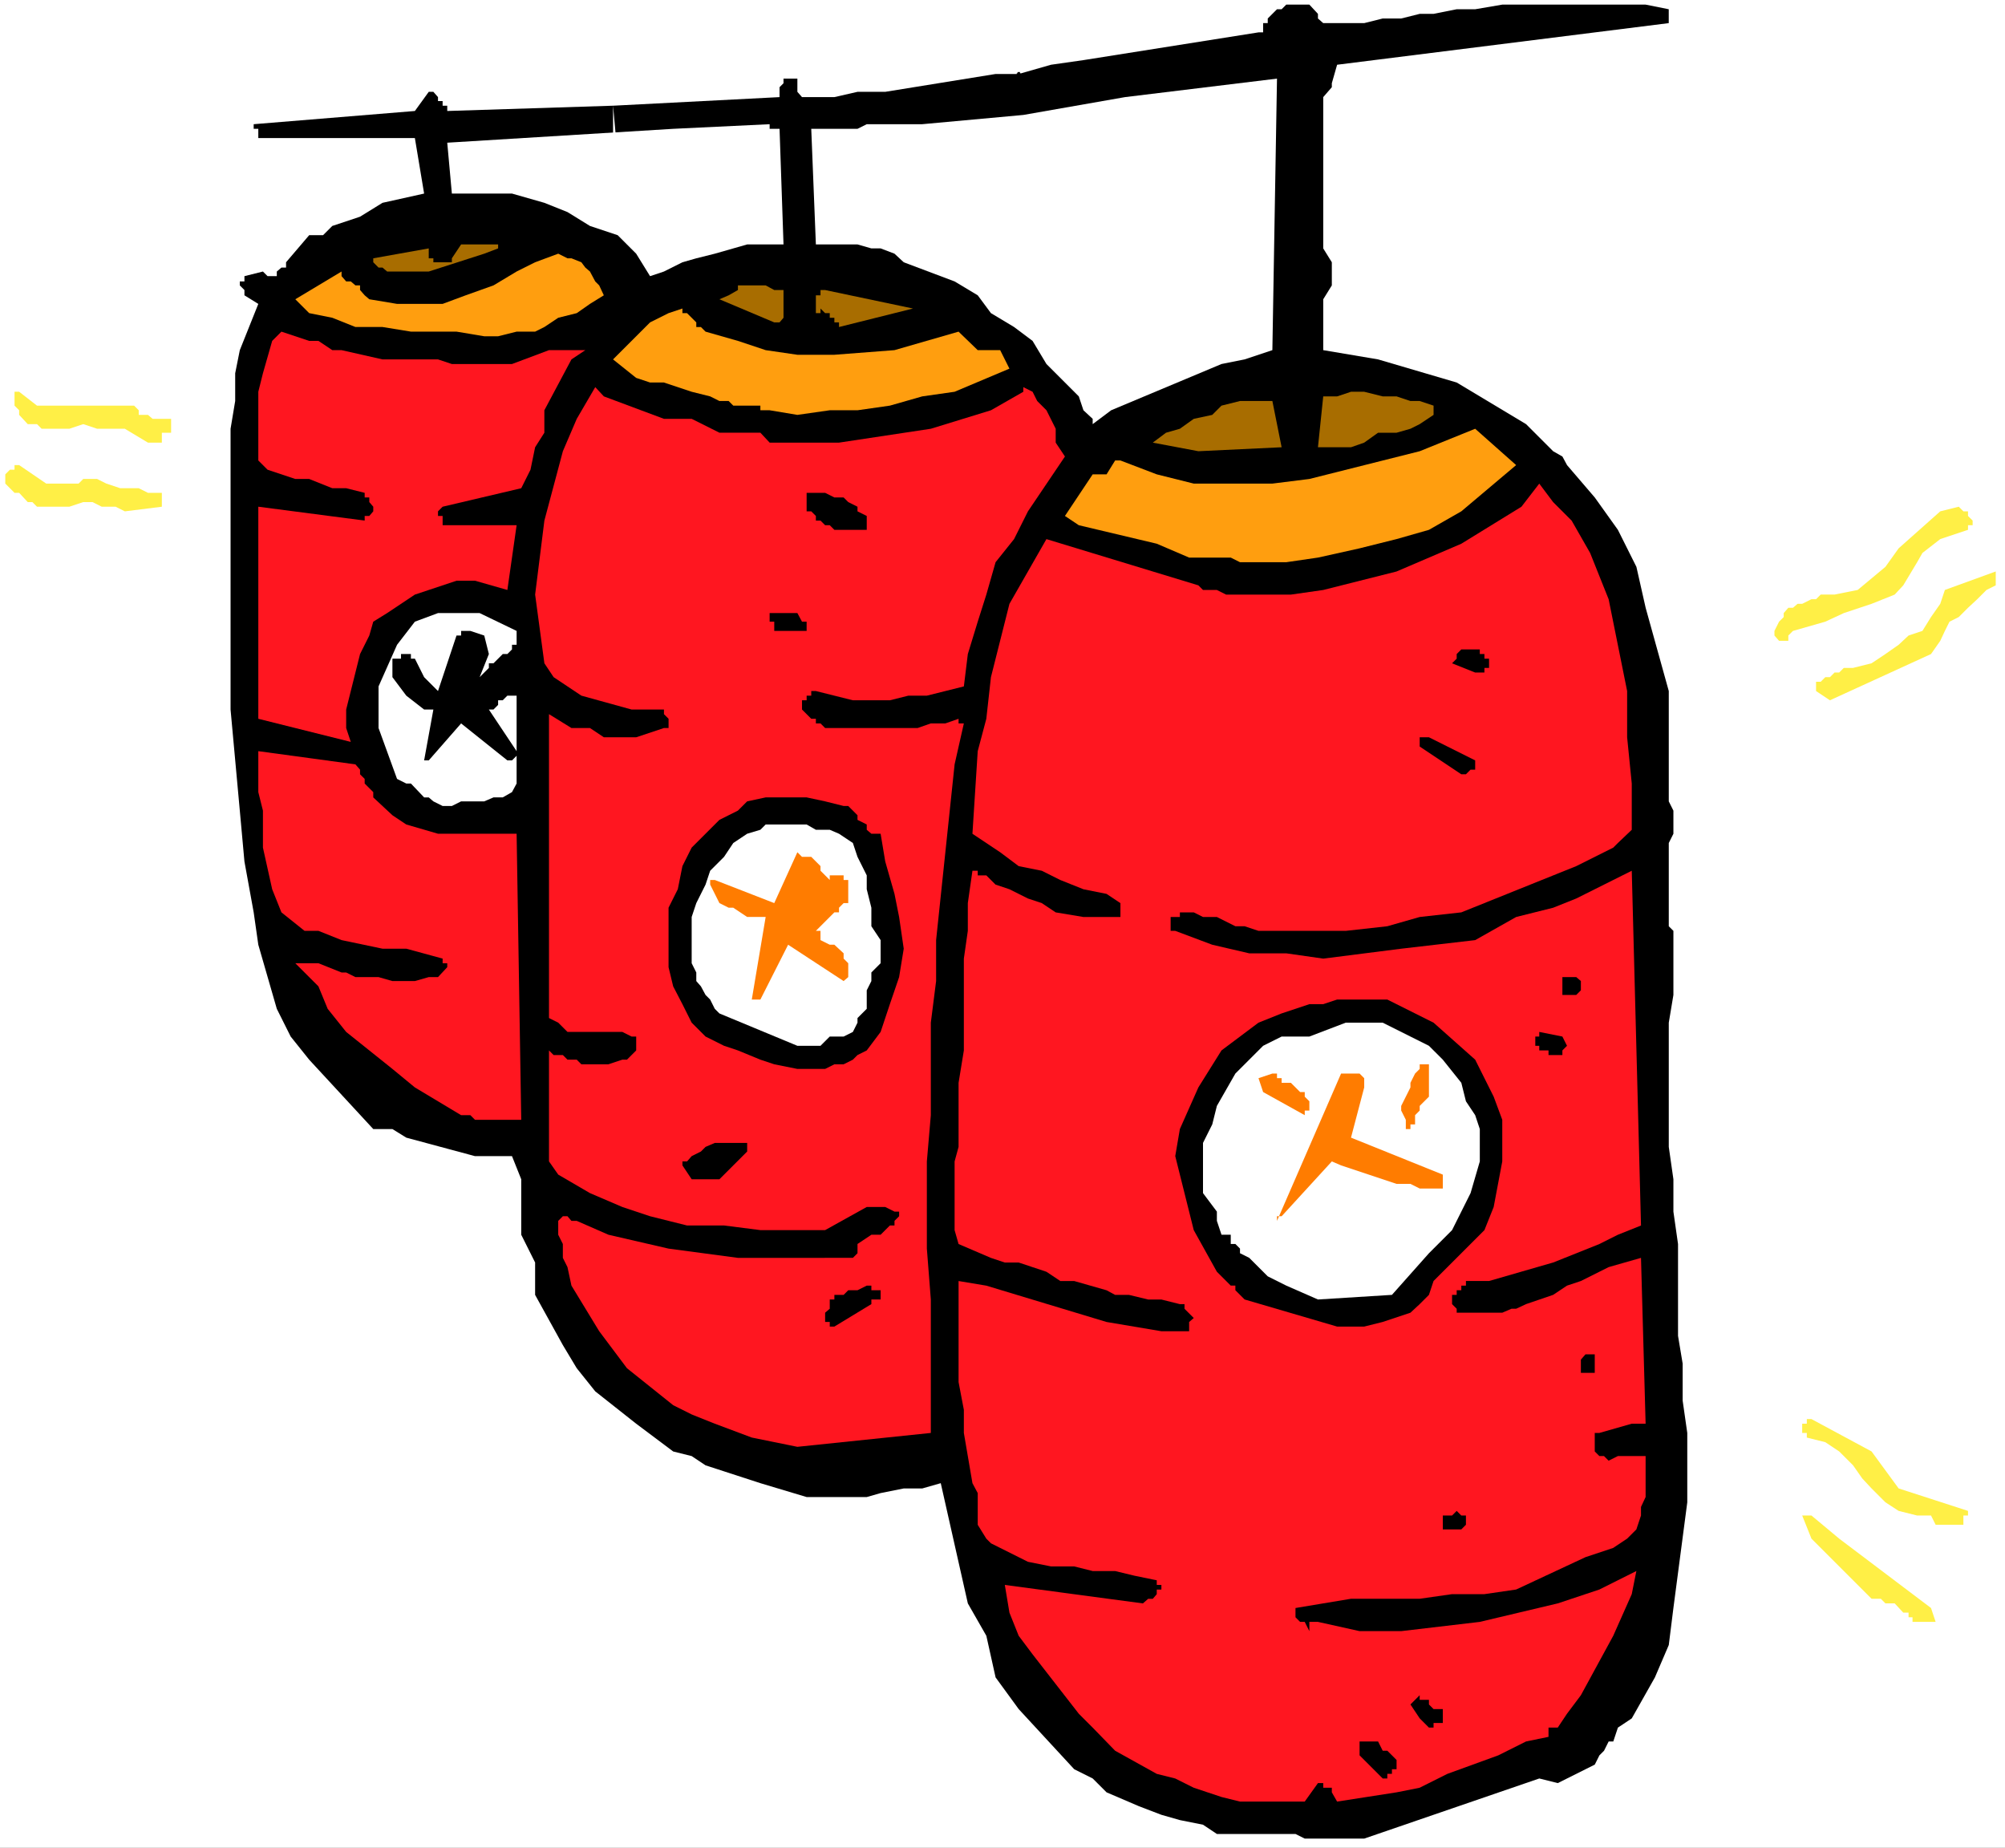
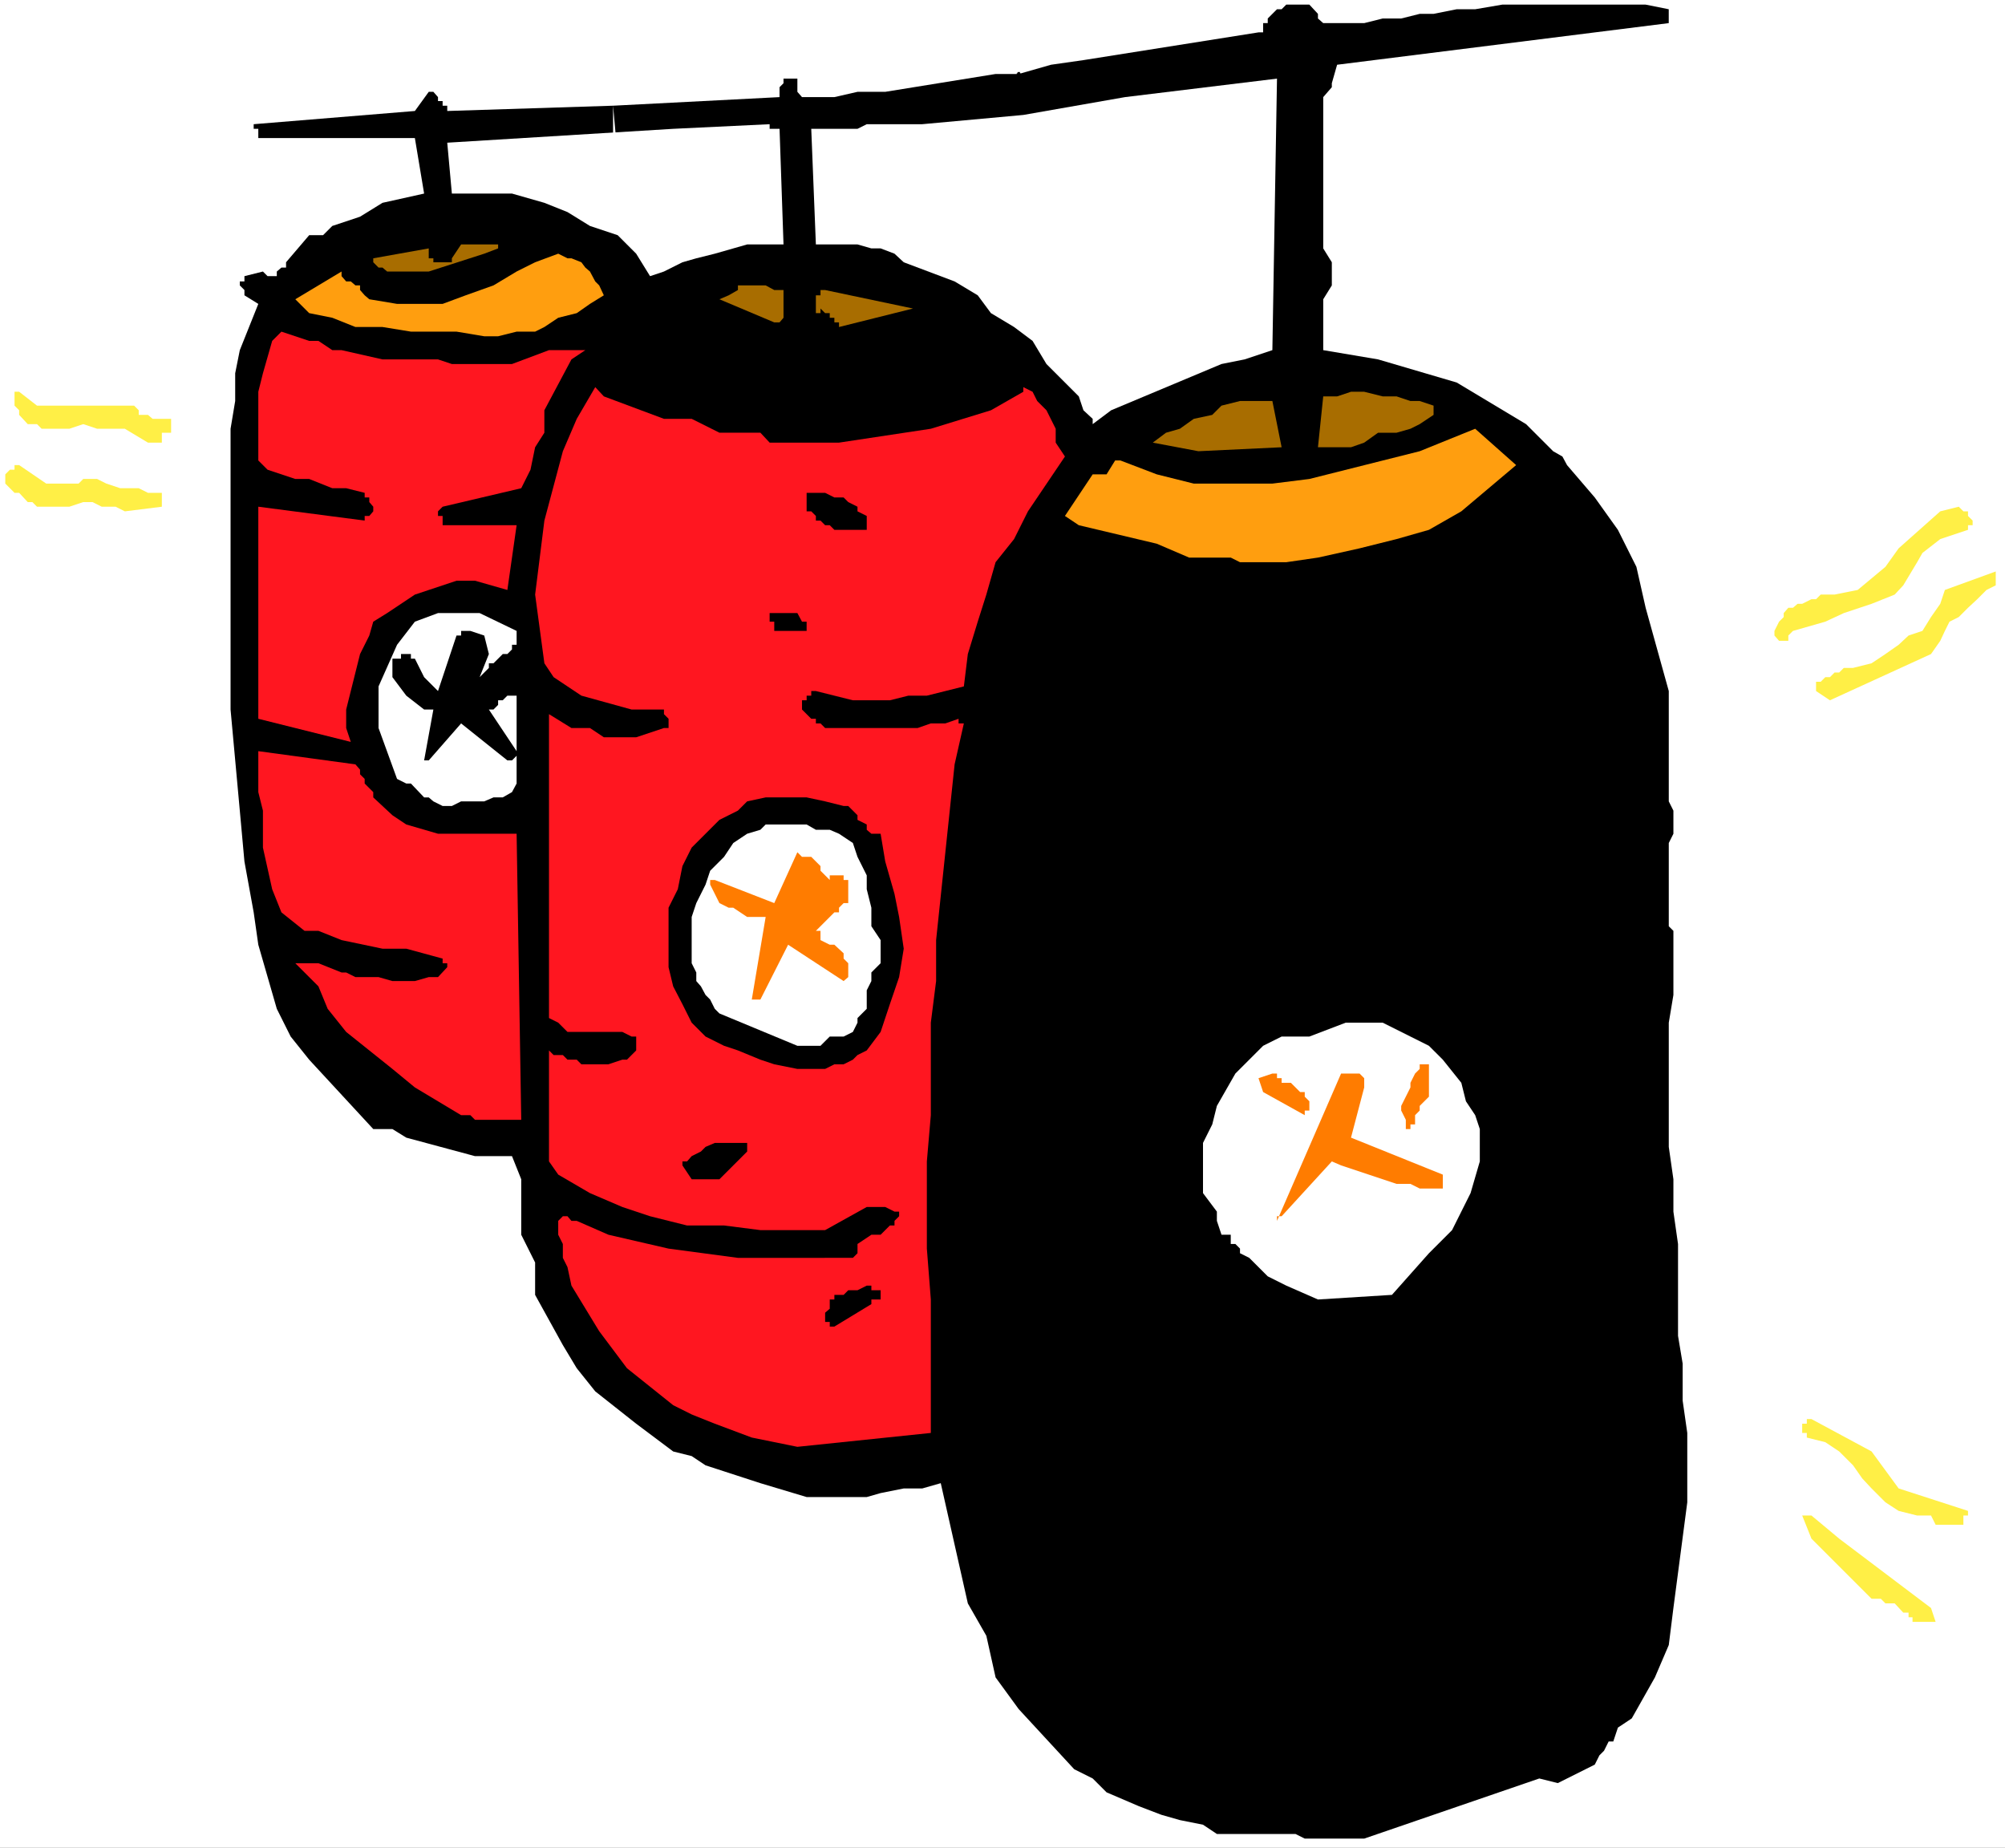
<svg xmlns="http://www.w3.org/2000/svg" xmlns:ns1="http://sodipodi.sourceforge.net/DTD/sodipodi-0.dtd" xmlns:ns2="http://www.inkscape.org/namespaces/inkscape" version="1.0" width="129.766mm" height="119.581mm" id="svg44" ns1:docname="Boxing Equipment 2.wmf">
  <rect width="100%" height="100%" fill="#333333" stroke="none" />
  <ns1:namedview id="namedview44" pagecolor="#ffffff" bordercolor="#000000" borderopacity="0.25" ns2:showpageshadow="2" ns2:pageopacity="0.0" ns2:pagecheckerboard="0" ns2:deskcolor="#d1d1d1" ns2:document-units="mm" />
  <defs id="defs1">
    <pattern id="WMFhbasepattern" patternUnits="userSpaceOnUse" width="6" height="6" x="0" y="0" />
  </defs>
  <path style="fill:#ffffff;fill-opacity:1;fill-rule:evenodd;stroke:none" d="M 0,451.96 H 490.455 V 0 H 0 Z" id="path1" />
  <path style="fill:#000000;fill-opacity:1;fill-rule:evenodd;stroke:none" d="m 249.672,18.098 v -0.162 h -0.162 v -0.162 -0.162 h -0.162 -0.323 v 0 l -0.162,0.162 v 0.162 h -0.162 v 3.555 l 0.162,0.162 1.131,2.262 -0.162,-0.162 v 4.524 l 0.162,0.162 v 0 l 0.162,0.162 v 0 h 0.323 0.162 l 0.162,-0.162 V 28.278 28.116 23.753 23.592 23.43 l -1.293,-2.262 0.162,0.162 z" id="path2" />
  <path style="fill:#000000;fill-opacity:1;fill-rule:evenodd;stroke:none" d="m 249.187,18.098 1.131,21.33 -1.131,-21.33 h -5.656 l -26.987,4.363 h -6.787 l -5.656,1.293 h -7.918 l -1.131,-1.293 v -3.232 h -3.394 v 1.131 l -0.97,0.97 v 2.424 l -40.723,2.101 V 38.296 h 1.131 l -1.131,-12.442 -40.562,1.293 v -1.293 h -1.131 v -1.131 h -1.131 V 23.753 l -1.131,-1.293 h -1.131 l -3.394,4.686 -39.43,3.232 v 1.131 h 1.131 v 2.262 h 1.131 7.918 29.25 l 2.262,13.573 -10.181,2.262 -5.494,3.393 -6.787,2.262 -2.262,2.262 h -3.394 l -5.656,6.625 v 1.293 h -1.131 l -1.131,0.97 v 1.131 h -2.262 l -1.131,-1.131 -4.525,1.131 v 1.293 h -1.131 v 0.97 l 1.131,1.131 v 1.293 l 3.394,2.101 -4.525,11.311 -1.131,5.656 v 6.787 l -1.131,6.787 v 68.675 l 2.262,24.723 1.131,12.442 2.262,12.442 1.131,7.918 4.525,15.674 3.394,6.787 4.525,5.656 15.675,16.967 h 4.686 l 3.394,2.101 16.806,4.524 h 9.05 l 2.262,5.656 v 3.393 4.524 5.656 l 3.394,6.787 v 7.918 l 6.787,12.281 3.394,5.656 4.525,5.656 10.019,7.918 9.05,6.787 4.525,1.131 3.394,2.262 13.413,4.363 11.312,3.393 h 14.706 l 3.394,-0.97 5.656,-1.131 h 4.525 l 4.525,-1.293 6.626,29.409 4.525,7.918 2.262,10.18 5.656,7.756 13.574,14.704 4.525,2.262 3.394,3.393 7.918,3.393 5.494,2.101 4.525,1.293 5.656,1.131 3.394,2.262 h 19.23 l 2.262,1.131 h 14.544 l 42.824,-14.704 4.525,1.131 9.05,-4.524 1.131,-2.262 1.131,-1.131 1.131,-2.262 h 1.131 l 1.131,-3.393 3.394,-2.262 5.656,-10.018 3.394,-7.918 1.131,-9.049 3.394,-25.854 v -16.967 l -1.131,-7.918 v -9.049 l -1.131,-6.787 v -22.461 l -1.131,-7.918 v -7.918 l -1.131,-7.918 v -30.378 l 1.131,-6.787 v -15.674 l -1.131,-1.131 v -20.36 l 1.131,-2.262 v -5.656 l -1.131,-2.262 v -15.674 -11.311 l -5.656,-20.36 -2.262,-10.018 -4.525,-9.049 -5.656,-7.918 -6.787,-7.918 -1.131,-2.101 -2.262,-1.293 -6.626,-6.625 L 356.328,93.559 337.097,87.904 323.684,85.641 V 73.199 l 2.101,-3.393 V 64.15 l -2.101,-3.393 V 23.753 l 2.101,-2.424 v -0.97 l 1.293,-4.524 81.123,-10.18 V 2.262 l -5.656,-1.131 h -35.067 l -6.626,1.131 h -4.525 l -5.656,1.131 h -3.394 l -4.525,1.131 h -4.525 l -4.525,1.131 h -5.656 -4.363 L 322.392,4.524 V 3.393 l -2.101,-2.262 h -5.656 l -1.131,1.131 h -1.131 l -2.262,2.262 v 1.131 h -1.131 v 2.262 h -1.131 l -42.824,6.787 -7.918,1.131 z" id="path3" />
-   <path style="fill:#ff1620;fill-opacity:1;fill-rule:evenodd;stroke:none" d="m 303.323,440.649 h 15.837 l 3.232,-4.524 h 1.293 v 1.131 h 2.101 v 1.131 l 1.293,2.262 14.544,-2.262 5.656,-1.131 6.787,-3.393 12.443,-4.524 6.787,-3.393 5.494,-1.131 v -2.262 h 2.262 l 2.262,-3.393 3.394,-4.524 7.918,-14.543 4.525,-10.18 1.131,-5.656 -9.05,4.524 -10.181,3.393 -19.069,4.524 -19.23,2.262 h -10.181 l -10.181,-2.262 h -2.101 v 2.262 l -1.131,-2.262 h -1.131 l -1.131,-1.131 v -2.262 l 13.574,-2.262 h 16.806 l 7.918,-1.131 h 7.918 l 7.757,-1.131 16.968,-7.918 6.787,-2.262 3.394,-2.262 2.262,-2.262 1.131,-3.393 v -2.101 l 1.131,-2.424 v -10.018 h -6.787 l -2.262,1.131 -1.131,-1.131 h -1.131 l -1.131,-1.131 v -4.524 h 1.131 l 7.918,-2.262 h 3.394 l -1.131,-40.558 -7.918,2.262 -6.787,3.393 -3.394,1.131 -3.394,2.262 -6.626,2.262 -2.424,1.131 h -1.131 l -2.262,0.97 H 356.328 v -0.97 l -1.131,-1.131 v -2.262 h 1.131 v -1.131 h 1.131 v -1.131 h 1.131 v -1.131 h 5.656 l 15.675,-4.524 11.312,-4.524 4.525,-2.262 5.656,-2.262 -2.262,-86.773 -13.574,6.787 -5.656,2.262 -9.05,2.262 -10.019,5.656 -18.099,2.101 -19.069,2.424 -9.05,-1.293 h -9.05 l -9.05,-2.101 -9.05,-3.393 h -1.131 v -3.393 h 1.131 1.131 v -1.131 h 3.394 l 2.262,1.131 h 3.394 l 4.525,2.262 h 2.262 l 3.394,1.131 h 21.331 l 10.181,-1.131 7.918,-2.262 10.181,-1.131 28.118,-11.311 9.05,-4.524 1.131,-1.131 3.394,-3.232 v -11.311 l -1.131,-11.311 v -11.311 l -4.525,-22.461 -4.525,-11.311 -4.525,-7.918 -4.525,-4.524 -3.394,-4.524 -4.363,5.656 -14.706,9.049 -15.837,6.787 -17.938,4.524 -7.918,1.131 h -15.837 l -2.262,-1.131 h -3.394 l -1.131,-1.131 -37.168,-11.311 -9.05,15.836 -4.525,17.936 -1.131,10.18 -2.101,7.918 -1.293,20.198 3.394,2.262 3.394,2.262 4.525,3.393 5.656,1.131 4.525,2.262 5.656,2.262 5.656,1.131 3.394,2.262 v 3.393 h -1.293 -7.757 l -6.787,-1.131 -3.394,-2.262 -3.394,-1.131 -4.525,-2.262 -3.394,-1.131 -2.262,-2.262 h -2.101 v -1.131 h -1.293 l -1.131,7.918 v 6.787 l -0.97,6.787 v 22.461 l -1.293,7.918 v 15.674 l -0.97,3.555 v 16.805 l 0.97,3.393 7.918,3.393 3.394,1.131 h 3.394 l 6.787,2.262 3.394,2.262 h 3.394 l 7.918,2.262 2.101,1.131 h 3.394 l 4.686,1.131 h 3.232 l 4.525,1.131 h 1.131 v 1.131 l 2.262,2.262 -1.131,0.97 v 2.262 h -6.787 l -13.413,-2.262 -29.411,-8.887 -6.787,-1.131 v 24.723 l 1.293,6.787 v 5.656 l 2.101,12.281 1.293,2.424 v 2.262 3.232 2.262 l 2.101,3.393 1.131,1.131 9.05,4.524 5.656,1.131 h 5.656 l 4.525,1.131 h 5.494 l 4.686,1.131 5.494,1.131 v 1.131 h 1.131 v 1.131 h -1.131 v 1.131 l -0.97,1.131 h -1.131 l -1.293,1.131 -33.774,-4.524 1.131,6.787 2.262,5.656 3.394,4.524 11.312,14.543 3.394,3.393 5.494,5.656 10.181,5.656 4.525,1.131 4.525,2.262 6.787,2.262 z" id="path4" />
  <path style="fill:#000000;fill-opacity:1;fill-rule:evenodd;stroke:none" d="m 339.36,434.994 v -1.131 h 1.131 v -1.131 h 1.131 v -1.131 -1.131 l -1.131,-1.131 -1.131,-1.131 h -1.131 l -1.131,-2.262 h -1.131 -1.131 -1.131 -1.131 v 2.262 1.131 l 5.656,5.656 z" id="path5" />
  <path style="fill:#000000;fill-opacity:1;fill-rule:evenodd;stroke:none" d="m 349.54,422.551 h 1.131 v -1.131 h 2.262 v -1.131 -1.131 -1.131 h -2.262 l -1.131,-1.131 v -1.131 h -2.262 v -1.131 l -1.131,1.131 -1.131,1.131 2.262,3.393 z" id="path6" />
  <path style="fill:#ffef46;fill-opacity:1;fill-rule:evenodd;stroke:none" d="m 471.225,396.697 h 1.131 1.131 l -1.131,-3.393 -22.462,-16.967 -6.787,-5.656 h -2.262 l 2.262,5.656 13.574,13.573 1.131,1.131 h 2.262 l 1.131,1.131 h 2.262 l 2.101,2.262 h 1.293 v 1.131 h 0.97 v 1.131 h 1.131 z" id="path7" />
  <path style="fill:#000000;fill-opacity:1;fill-rule:evenodd;stroke:none" d="m 352.934,374.075 h 4.525 l 1.131,-1.131 v -2.262 h -1.131 l -1.131,-1.131 -1.131,1.131 h -1.131 -1.131 v 2.262 3.393 z" id="path8" />
  <path style="fill:#ffef46;fill-opacity:1;fill-rule:evenodd;stroke:none" d="m 474.619,372.944 h 4.525 1.131 v -2.262 h 1.131 v -1.131 l -16.968,-5.494 -6.626,-9.049 -14.706,-7.918 h -1.131 v 1.131 h -1.131 v 2.262 h 1.131 v 1.131 l 4.525,1.131 3.394,2.262 3.394,3.393 2.262,3.232 2.262,2.424 3.394,3.393 3.232,2.101 4.525,1.131 h 1.293 0.97 1.131 l 1.131,2.262 z" id="path9" />
  <path style="fill:#ff1620;fill-opacity:1;fill-rule:evenodd;stroke:none" d="m 195.051,353.877 32.643,-3.393 v -32.641 l -0.97,-12.442 v -21.33 l 0.97,-11.311 v -22.622 l 1.293,-10.18 v -10.018 l 4.525,-42.982 2.262,-10.018 h -1.293 v -1.131 l -3.232,1.131 h -3.555 l -3.232,1.131 h -9.05 -3.394 -2.262 -7.918 l -1.131,-1.131 h -1.131 v -1.131 h -1.131 l -2.262,-2.262 v -2.262 h 1.131 v -1.131 h 1.131 v -1.131 h 1.131 l 9.05,2.262 h 9.05 l 4.525,-1.131 h 4.525 l 9.05,-2.262 0.97,-7.918 2.424,-7.918 2.101,-6.625 2.262,-7.918 4.525,-5.656 3.394,-6.787 9.05,-13.412 -2.262,-3.393 v -3.393 l -2.262,-4.524 -2.262,-2.262 -1.131,-2.262 -2.262,-1.131 v 1.131 l -7.918,4.524 -14.706,4.524 -22.462,3.393 h -16.968 l -2.262,-2.424 h -5.494 -2.262 -2.262 l -6.787,-3.393 h -6.787 l -14.706,-5.494 -2.101,-2.262 -4.525,7.756 -3.394,7.918 -4.525,16.967 -2.262,18.098 2.262,16.805 2.262,3.393 6.787,4.524 12.282,3.393 h 7.918 v 1.131 l 1.131,1.131 v 2.262 h -1.131 l -6.787,2.262 h -3.394 -4.525 l -3.394,-2.262 h -4.525 l -5.494,-3.393 v 74.33 l 2.262,1.131 2.262,2.262 h 13.413 l 2.262,1.131 h 1.131 v 3.393 l -2.262,2.262 h -1.131 l -3.394,1.131 h -6.626 l -1.131,-1.131 h -2.262 l -1.131,-1.131 h -2.262 l -1.131,-1.131 v 27.147 l 2.262,3.232 7.757,4.524 7.918,3.393 6.787,2.262 9.05,2.262 h 9.05 l 8.888,1.131 h 15.837 l 10.181,-5.656 h 4.525 l 2.262,1.131 h 1.131 v 1.131 l -1.131,1.131 v 1.131 h -1.131 l -2.262,2.262 h -2.262 l -3.394,2.262 v 2.262 l -1.131,1.131 H 180.507 l -16.968,-2.262 -14.706,-3.393 -7.757,-3.393 h -1.293 l -0.97,-1.131 h -1.131 l -1.131,1.131 v 3.393 l 1.131,2.262 v 3.393 l 1.131,2.262 0.97,4.524 6.787,11.15 6.787,9.049 11.312,9.049 4.525,2.262 5.656,2.262 9.05,3.393 z" id="path10" />
  <path style="fill:#000000;fill-opacity:1;fill-rule:evenodd;stroke:none" d="m 387.84,335.779 h 1.131 1.131 v -1.131 -1.131 -0.97 -1.293 h -1.131 -1.131 l -1.131,1.293 v 0.97 1.131 1.131 z" id="path11" />
  <path style="fill:#000000;fill-opacity:1;fill-rule:evenodd;stroke:none" d="m 204.101,324.468 9.05,-5.494 v -1.131 h 2.262 v -1.131 -1.131 h -2.262 v -1.131 h -1.131 l -2.262,1.131 h -2.262 l -1.131,1.131 h -1.131 -1.131 v 1.131 h -1.131 v 1.131 1.131 l -1.131,0.97 v 1.293 0.97 h 1.131 v 1.131 z" id="path12" />
  <path style="fill:#000000;fill-opacity:1;fill-rule:evenodd;stroke:none" d="m 327.078,324.468 h 6.626 l 4.525,-1.131 6.787,-2.262 2.262,-2.101 2.262,-2.262 1.131,-3.393 9.05,-9.049 3.394,-3.393 2.262,-5.656 2.101,-11.15 v -10.18 l -2.101,-5.656 -4.525,-9.049 -10.181,-9.049 -11.312,-5.656 h -12.282 l -3.394,1.131 h -3.394 l -6.787,2.262 -5.656,2.262 -9.05,6.787 -5.656,9.049 -4.525,10.18 -1.131,6.625 4.525,18.098 5.656,10.18 3.394,3.393 h 1.131 v 1.131 l 2.262,2.262 z" id="path13" />
  <path style="fill:#ffffff;fill-opacity:1;fill-rule:evenodd;stroke:none" d="m 322.392,317.843 18.099,-1.131 9.05,-10.18 5.656,-5.656 4.525,-9.049 2.262,-7.756 v -7.918 l -1.131,-3.393 -2.262,-3.393 -1.131,-4.524 -4.525,-5.656 -3.394,-3.393 -11.312,-5.656 h -9.05 l -8.888,3.393 h -4.525 -1.131 -1.131 l -4.525,2.262 -6.787,6.787 -4.525,7.918 -1.131,4.524 -2.262,4.524 v 4.524 3.232 4.524 l 3.394,4.524 v 2.262 l 1.131,3.393 h 2.262 v 2.262 h 1.131 l 1.131,1.131 v 1.131 l 2.262,1.131 4.525,4.524 4.525,2.262 z" id="path14" />
  <path style="fill:#ff7c00;fill-opacity:1;fill-rule:evenodd;stroke:none" d="m 313.504,297.483 12.282,-13.412 2.262,0.97 3.394,1.131 3.394,1.131 3.394,1.131 3.394,1.131 h 3.394 l 2.262,1.131 h 3.394 2.262 v -1.131 -1.131 -1.131 l -22.462,-9.049 3.232,-12.281 v -1.131 -1.131 l -1.131,-1.131 h -4.525 l -15.675,36.034 v -1.131 z" id="path15" />
  <path style="fill:#000000;fill-opacity:1;fill-rule:evenodd;stroke:none" d="m 169.195,288.434 h 6.787 l 6.787,-6.787 v -1.131 -0.97 h -2.262 -2.262 -1.131 -2.262 l -2.262,0.97 -1.131,1.131 -2.262,1.131 -1.131,1.293 h -1.131 v 0.97 z" id="path16" />
  <path style="fill:#ff7c00;fill-opacity:1;fill-rule:evenodd;stroke:none" d="m 345.016,276.153 v -1.131 h 1.131 v -2.262 l 1.131,-1.131 v -1.131 l 2.262,-2.262 v -1.131 -1.131 -2.262 -2.262 -1.131 h -2.262 v 1.131 l -1.131,1.131 -1.131,2.262 v 1.131 l -1.131,2.262 -1.131,2.262 v 1.131 l 1.131,2.262 v 2.262 z" id="path17" />
  <path style="fill:#ff1620;fill-opacity:1;fill-rule:evenodd;stroke:none" d="m 118.453,273.891 h 9.05 l -1.131,-69.967 h -19.23 l -7.757,-2.262 -3.394,-2.262 -4.686,-4.363 v -1.293 l -2.101,-2.101 v -1.131 L 88.072,189.381 v -1.131 l -1.131,-1.293 -23.755,-3.232 v 10.018 l 1.131,4.524 v 9.049 l 2.262,10.18 2.262,5.656 5.656,4.524 h 3.394 l 5.656,2.262 10.019,2.101 h 5.818 l 8.888,2.424 v 1.131 h 1.131 v 0.97 l -2.262,2.424 h -2.262 l -3.394,0.97 h -5.494 l -3.394,-0.97 h -5.656 l -2.262,-1.131 h -1.131 l -5.656,-2.262 h -5.656 l 5.656,5.656 2.262,5.494 4.525,5.656 11.312,9.049 5.494,4.524 11.312,6.787 h 2.262 l 1.131,1.131 z" id="path18" />
  <path style="fill:#ff7c00;fill-opacity:1;fill-rule:evenodd;stroke:none" d="m 319.16,272.76 v -1.131 h 1.131 v -1.131 -1.131 l -1.131,-1.131 v -1.131 h -1.131 l -1.131,-1.131 -1.131,-1.131 h -1.131 -1.131 v -1.131 h -1.131 v -1.131 h -1.131 l -3.394,1.131 1.131,3.393 z" id="path19" />
  <path style="fill:#000000;fill-opacity:1;fill-rule:evenodd;stroke:none" d="m 195.051,261.449 h 2.262 2.262 2.262 l 2.262,-1.131 h 2.262 l 2.262,-1.131 1.131,-1.131 2.262,-1.131 3.394,-4.524 2.262,-6.787 2.262,-6.625 1.131,-6.948 -1.131,-7.756 -1.131,-5.656 -2.262,-7.918 -1.131,-6.787 h -2.262 l -1.131,-0.97 v -1.293 l -2.262,-1.131 v -1.131 l -1.131,-1.131 -1.131,-1.131 h -1.131 l -4.525,-1.131 -4.525,-0.97 h -4.525 -5.494 l -4.525,0.97 -2.262,2.262 -4.525,2.262 -3.394,3.393 -3.394,3.393 -2.262,4.524 -1.131,5.656 -2.262,4.524 v 5.656 3.393 5.494 l 1.131,4.686 2.262,4.363 2.262,4.524 3.394,3.393 4.525,2.262 3.394,1.131 5.494,2.262 3.394,1.131 z" id="path20" />
  <path style="fill:#000000;fill-opacity:1;fill-rule:evenodd;stroke:none" d="m 382.184,256.924 1.131,-1.131 -1.131,-2.262 -5.656,-1.131 v 1.131 h -0.97 v 2.262 h 0.97 v 1.131 h 2.262 v 1.131 h 1.131 1.131 1.131 z" id="path21" />
  <path style="fill:#ffffff;fill-opacity:1;fill-rule:evenodd;stroke:none" d="m 195.051,255.793 h 2.262 1.131 2.262 l 2.262,-2.262 h 2.262 1.131 l 2.262,-1.131 1.131,-2.262 v -1.131 l 2.262,-2.262 v -2.262 -2.262 l 1.131,-2.262 v -2.101 l 2.262,-2.262 v -2.424 -3.232 l -2.262,-3.393 v -4.524 l -1.131,-4.524 v -3.393 l -2.262,-4.524 -1.131,-3.393 -3.394,-2.262 -2.262,-0.97 h -3.394 l -2.262,-1.293 h -3.232 -3.394 -3.394 l -1.293,1.293 -3.232,0.97 -3.394,2.262 -2.262,3.393 -3.394,3.393 -1.131,3.393 -2.262,4.524 -1.131,3.393 v 5.656 3.232 2.424 l 1.131,2.262 v 2.101 l 1.131,1.293 1.131,2.101 1.131,1.131 1.131,2.262 1.131,1.131 z" id="path22" />
  <path style="fill:#ff7c00;fill-opacity:1;fill-rule:evenodd;stroke:none" d="m 186.001,244.482 6.787,-13.412 13.574,8.887 1.131,-0.97 v -3.393 l -1.131,-1.131 v -1.293 l -2.262,-2.101 h -1.131 l -2.262,-1.131 v -2.262 h -1.131 l 4.525,-4.524 h 1.131 v -1.131 l 1.131,-1.131 h 1.131 v -5.656 h -1.131 v -1.131 h -3.394 v 1.131 l -2.262,-2.262 v -1.131 l -2.262,-2.262 h -2.262 l -1.131,-1.131 -5.656,12.442 -14.544,-5.656 h -1.131 v 1.131 l 2.262,4.524 2.262,1.131 h 1.131 l 3.394,2.262 h 3.232 1.293 l -3.394,20.198 z" id="path23" />
  <path style="fill:#000000;fill-opacity:1;fill-rule:evenodd;stroke:none" d="m 383.315,243.351 h 1.131 1.131 l 1.131,-1.131 v -0.97 -1.293 l -1.131,-0.97 h -1.131 -1.131 -1.131 v 0.97 1.293 0.97 1.131 z" id="path24" />
  <path style="fill:#ffffff;fill-opacity:1;fill-rule:evenodd;stroke:none" d="m 108.272,197.137 h 2.262 l 2.262,-1.131 h 5.656 l 2.262,-0.97 h 2.262 l 2.262,-1.293 1.131,-2.101 v -21.491 h -2.262 l -1.131,1.131 h -1.131 v 1.131 l -1.131,1.131 h -1.131 l 6.787,10.18 v 1.131 l -1.131,1.131 h -1.131 l -11.312,-9.049 -7.918,9.049 h -1.131 l 2.262,-12.442 h -2.262 l -4.363,-3.393 -3.394,-4.524 v -4.524 h 2.101 v -1.131 h 2.424 v 1.131 h 0.97 l 2.262,4.524 3.394,3.393 4.525,-13.573 h 1.131 v -1.131 h 2.262 l 3.394,1.131 1.131,4.524 -2.262,5.656 2.262,-2.262 v -1.131 h 1.131 l 2.262,-2.262 h 1.131 l 1.131,-1.131 v -1.131 h 1.131 v -3.393 l -9.05,-4.363 h -10.181 l -5.656,2.101 -4.363,5.656 -4.525,10.18 v 10.18 l 4.525,12.442 2.262,1.131 h 1.131 l 3.232,3.393 h 1.131 l 1.131,0.97 z" id="path25" />
  <path style="fill:#000000;fill-opacity:1;fill-rule:evenodd;stroke:none" d="m 357.459,189.381 h 1.131 l 1.131,-1.131 h 1.131 v -1.293 -0.97 l -11.312,-5.656 h -2.262 v 1.131 1.131 z" id="path26" />
  <path style="fill:#ff1620;fill-opacity:1;fill-rule:evenodd;stroke:none" d="m 85.81,181.463 -1.131,-3.393 v -4.524 l 3.394,-13.573 2.262,-4.524 0.97,-3.393 3.394,-2.101 6.787,-4.524 10.181,-3.393 h 4.525 l 7.918,2.262 2.262,-15.836 h -18.099 v -2.262 h -1.131 v -1.131 l 1.131,-1.131 19.23,-4.524 2.262,-4.524 1.131,-5.494 2.262,-3.555 v -5.494 l 6.626,-12.442 3.394,-2.262 h -3.394 -2.101 -3.394 l -9.05,3.393 h -14.706 l -3.394,-1.131 H 93.566 L 83.547,85.641 h -2.262 l -3.394,-2.262 h -2.262 l -6.787,-2.262 -2.262,2.262 -2.262,7.918 -1.131,4.524 v 16.805 l 2.262,2.262 6.787,2.262 h 3.394 l 5.656,2.262 h 3.394 l 4.525,1.131 v 1.131 h 1.131 v 1.131 l 0.97,1.131 v 1.131 l -0.97,1.131 h -1.131 v 1.131 l -26.018,-3.393 v 51.87 z" id="path27" />
  <path style="fill:#ffef46;fill-opacity:1;fill-rule:evenodd;stroke:none" d="m 447.631,171.283 24.725,-11.311 2.262,-3.232 1.131,-2.424 1.131,-2.262 2.262,-1.131 2.262,-2.262 2.262,-2.101 2.262,-2.262 2.262,-1.131 v -3.393 l -12.443,4.524 -1.131,3.393 -2.262,3.232 -2.101,3.393 -3.394,1.131 -2.424,2.262 -3.232,2.262 -3.394,2.262 -4.525,1.131 h -1.131 -1.131 l -1.131,1.131 h -1.131 l -1.131,1.131 h -1.131 l -1.131,1.131 h -1.131 v 1.131 1.131 z" id="path28" />
  <path style="fill:#000000;fill-opacity:1;fill-rule:evenodd;stroke:none" d="m 360.852,164.496 h 1.131 1.131 v -1.131 h 1.131 v -1.131 -1.131 h -1.131 v -1.131 h -1.131 v -1.131 h -1.131 -1.131 -1.131 -1.131 l -1.131,1.131 v 1.131 l -1.131,1.131 z" id="path29" />
  <path style="fill:#ffef46;fill-opacity:1;fill-rule:evenodd;stroke:none" d="m 436.32,156.74 h 1.131 v -1.293 l 1.131,-1.131 7.918,-2.262 4.525,-2.101 6.787,-2.262 5.656,-2.262 2.101,-2.262 3.394,-5.656 1.293,-2.262 4.363,-3.393 6.787,-2.262 v -1.131 h 1.131 v -1.131 l -1.131,-1.131 v -1.131 h -1.131 l -1.131,-1.131 -4.525,1.131 -10.181,9.049 -3.232,4.524 -6.787,5.656 -5.656,1.131 h -3.394 l -1.131,1.131 h -1.131 l -2.262,1.131 h -1.131 l -1.131,0.97 h -1.131 l -1.131,1.293 v 0.97 l -1.131,1.131 -1.131,2.262 v 1.131 l 1.131,1.293 z" id="path30" />
  <path style="fill:#000000;fill-opacity:1;fill-rule:evenodd;stroke:none" d="m 191.657,154.316 h 3.394 1.131 1.131 v -2.262 h -1.131 l -1.131,-2.101 h -0.97 -1.293 -1.131 -0.97 -1.293 -1.131 v 0.97 1.131 h 1.131 v 2.262 h 1.293 z" id="path31" />
  <path style="fill:#ff9e0f;fill-opacity:1;fill-rule:evenodd;stroke:none" d="m 304.454,137.511 h 10.181 l 7.757,-1.131 10.181,-2.262 9.05,-2.262 7.918,-2.262 7.918,-4.524 13.413,-11.311 -10.019,-8.887 -13.574,5.494 -26.987,6.787 -9.05,1.131 h -19.23 l -9.05,-2.262 -8.888,-3.393 h -1.293 l -2.101,3.393 h -3.394 l -6.787,10.18 3.394,2.262 19.069,4.524 7.918,3.393 h 10.181 l 2.262,1.131 z" id="path32" />
  <path style="fill:#000000;fill-opacity:1;fill-rule:evenodd;stroke:none" d="m 209.757,129.593 h 2.262 v -3.393 l -2.262,-1.131 v -1.131 l -2.262,-1.131 -1.131,-1.131 h -2.262 l -2.262,-1.131 h -4.525 v 4.524 h 1.131 l 1.131,1.131 v 1.131 h 1.131 l 1.131,1.131 h 1.131 l 1.131,1.131 h 2.262 1.131 z" id="path33" />
  <path style="fill:#ffef46;fill-opacity:1;fill-rule:evenodd;stroke:none" d="m 30.542,125.069 9.05,-1.131 v -3.393 h -3.394 l -2.262,-1.131 h -4.525 l -3.394,-1.131 -2.262,-1.131 h -3.394 l -1.131,1.131 H 11.312 L 4.686,113.758 H 3.555 v 1.131 H 2.424 l -1.131,1.131 v 2.262 l 2.262,2.262 h 1.131 l 2.101,2.262 H 7.918 l 1.131,1.131 h 7.918 l 3.394,-1.131 h 2.262 l 2.262,1.131 h 3.394 z" id="path34" />
  <path style="fill:#a86d00;fill-opacity:1;fill-rule:evenodd;stroke:none" d="m 293.142,110.364 20.362,-0.97 -2.262,-11.311 h -4.525 -3.394 l -4.525,1.131 -2.262,2.262 -4.525,0.97 -3.394,2.424 -3.394,0.97 -3.232,2.424 z" id="path35" />
  <path style="fill:#a86d00;fill-opacity:1;fill-rule:evenodd;stroke:none" d="m 322.392,109.395 h 4.686 3.394 l 3.232,-1.131 3.394,-2.424 h 4.525 l 3.394,-0.97 2.262,-1.131 3.394,-2.262 v -1.131 -1.131 l -3.394,-1.131 h -2.262 l -3.394,-1.131 h -3.394 l -4.525,-1.131 h -3.232 l -3.394,1.131 h -3.394 z" id="path36" />
  <path style="fill:#ffef46;fill-opacity:1;fill-rule:evenodd;stroke:none" d="m 36.198,108.264 h 3.394 v -2.424 h 1.131 1.131 v -3.393 h -4.525 l -1.131,-0.97 h -2.262 v -1.131 L 32.805,99.215 H 9.05 L 4.686,95.821 H 3.555 v 3.393 l 1.131,1.131 v 1.131 l 2.101,2.262 h 2.262 l 1.131,1.131 h 6.787 l 3.394,-1.131 3.394,1.131 h 6.787 z" id="path37" />
  <path style="fill:#ffffff;fill-opacity:1;fill-rule:evenodd;stroke:none" d="m 267.286,103.739 4.525,-3.393 26.987,-11.311 5.656,-1.131 6.787,-2.262 1.131,-66.412 -37.168,4.524 -24.886,4.363 -24.725,2.262 h -13.574 l -2.262,1.131 h -5.656 -2.262 -3.394 l 1.131,28.278 h 2.262 3.394 4.525 l 3.394,0.97 h 2.262 l 3.394,1.293 2.262,2.101 12.443,4.686 5.656,3.393 3.232,4.363 5.656,3.393 4.525,3.393 3.394,5.656 6.787,6.787 1.131,1.131 1.131,3.393 2.262,2.101 z" id="path38" />
-   <path style="fill:#ff9e0f;fill-opacity:1;fill-rule:evenodd;stroke:none" d="m 188.264,100.346 6.787,1.131 7.918,-1.131 h 6.787 l 7.918,-1.131 7.918,-2.262 7.918,-1.131 13.413,-5.656 -2.262,-4.524 h -3.394 -2.101 l -4.686,-4.524 -15.675,4.524 -14.706,1.131 h -9.05 l -7.757,-1.131 -6.787,-2.262 -7.918,-2.262 -1.131,-1.131 h -1.131 v -1.131 l -2.262,-2.262 h -1.131 v -1.131 l -3.394,1.131 -4.525,2.262 -9.05,9.049 5.656,4.524 3.394,1.131 h 3.394 l 6.787,2.262 4.525,1.131 2.262,1.131 h 2.262 l 1.131,1.131 h 6.626 v 1.131 z" id="path39" />
  <path style="fill:#ff9e0f;fill-opacity:1;fill-rule:evenodd;stroke:none" d="m 118.453,82.248 h 3.394 l 4.525,-1.131 h 4.525 l 2.262,-1.131 3.394,-2.262 4.525,-1.131 3.232,-2.262 3.394,-2.101 -1.131,-2.424 -0.97,-0.97 -1.293,-2.424 -1.131,-0.97 -0.97,-1.293 -2.424,-0.97 h -0.97 l -2.262,-1.131 -5.656,2.101 -4.525,2.262 -5.656,3.393 -6.787,2.424 -5.656,2.101 h -6.787 -4.363 l -6.787,-1.131 -1.131,-0.97 -1.131,-1.293 v -1.131 h -1.131 l -1.131,-0.97 h -1.131 l -1.131,-1.293 v -1.131 l -11.312,6.787 3.394,3.393 5.656,1.131 5.656,2.262 h 6.626 l 6.949,1.131 h 5.494 5.656 z" id="path40" />
  <path style="fill:#a86d00;fill-opacity:1;fill-rule:evenodd;stroke:none" d="m 205.232,79.986 18.099,-4.524 -21.493,-4.524 h -1.131 v 1.293 h -1.131 v 0.97 1.131 1.131 1.131 h 1.131 v -1.131 l 1.131,1.131 h 1.131 v 1.131 h 1.131 v 1.131 h 1.131 z" id="path41" />
  <path style="fill:#a86d00;fill-opacity:1;fill-rule:evenodd;stroke:none" d="m 189.395,78.855 h 1.293 l 0.97,-1.131 v -1.131 -1.131 -1.131 -1.131 -0.97 -1.293 h -2.262 l -2.101,-1.131 h -1.293 -3.232 -2.262 v 1.131 l -2.262,1.293 -2.262,0.97 z" id="path42" />
  <path style="fill:#ffffff;fill-opacity:1;fill-rule:evenodd;stroke:none" d="m 159.014,67.544 3.394,-1.131 4.525,-2.262 3.394,-0.97 4.525,-1.131 4.525,-1.293 3.394,-0.97 h 4.525 4.363 l -0.97,-28.278 h -1.293 -1.131 V 30.378 l -23.594,1.131 -55.267,3.393 1.131,12.442 h 7.918 6.787 l 7.918,2.262 5.656,2.262 5.494,3.393 6.787,2.262 4.525,4.524 z" id="path43" />
  <path style="fill:#a86d00;fill-opacity:1;fill-rule:evenodd;stroke:none" d="m 95.99,66.412 h 8.888 l 13.574,-4.363 3.394,-1.293 v -0.97 h -9.05 l -2.262,3.393 v 0.97 h -4.525 v -0.97 h -1.131 v -2.424 l -13.574,2.424 v 0.97 l 1.293,1.293 h 0.97 l 1.131,0.97 z" id="path44" />
</svg>